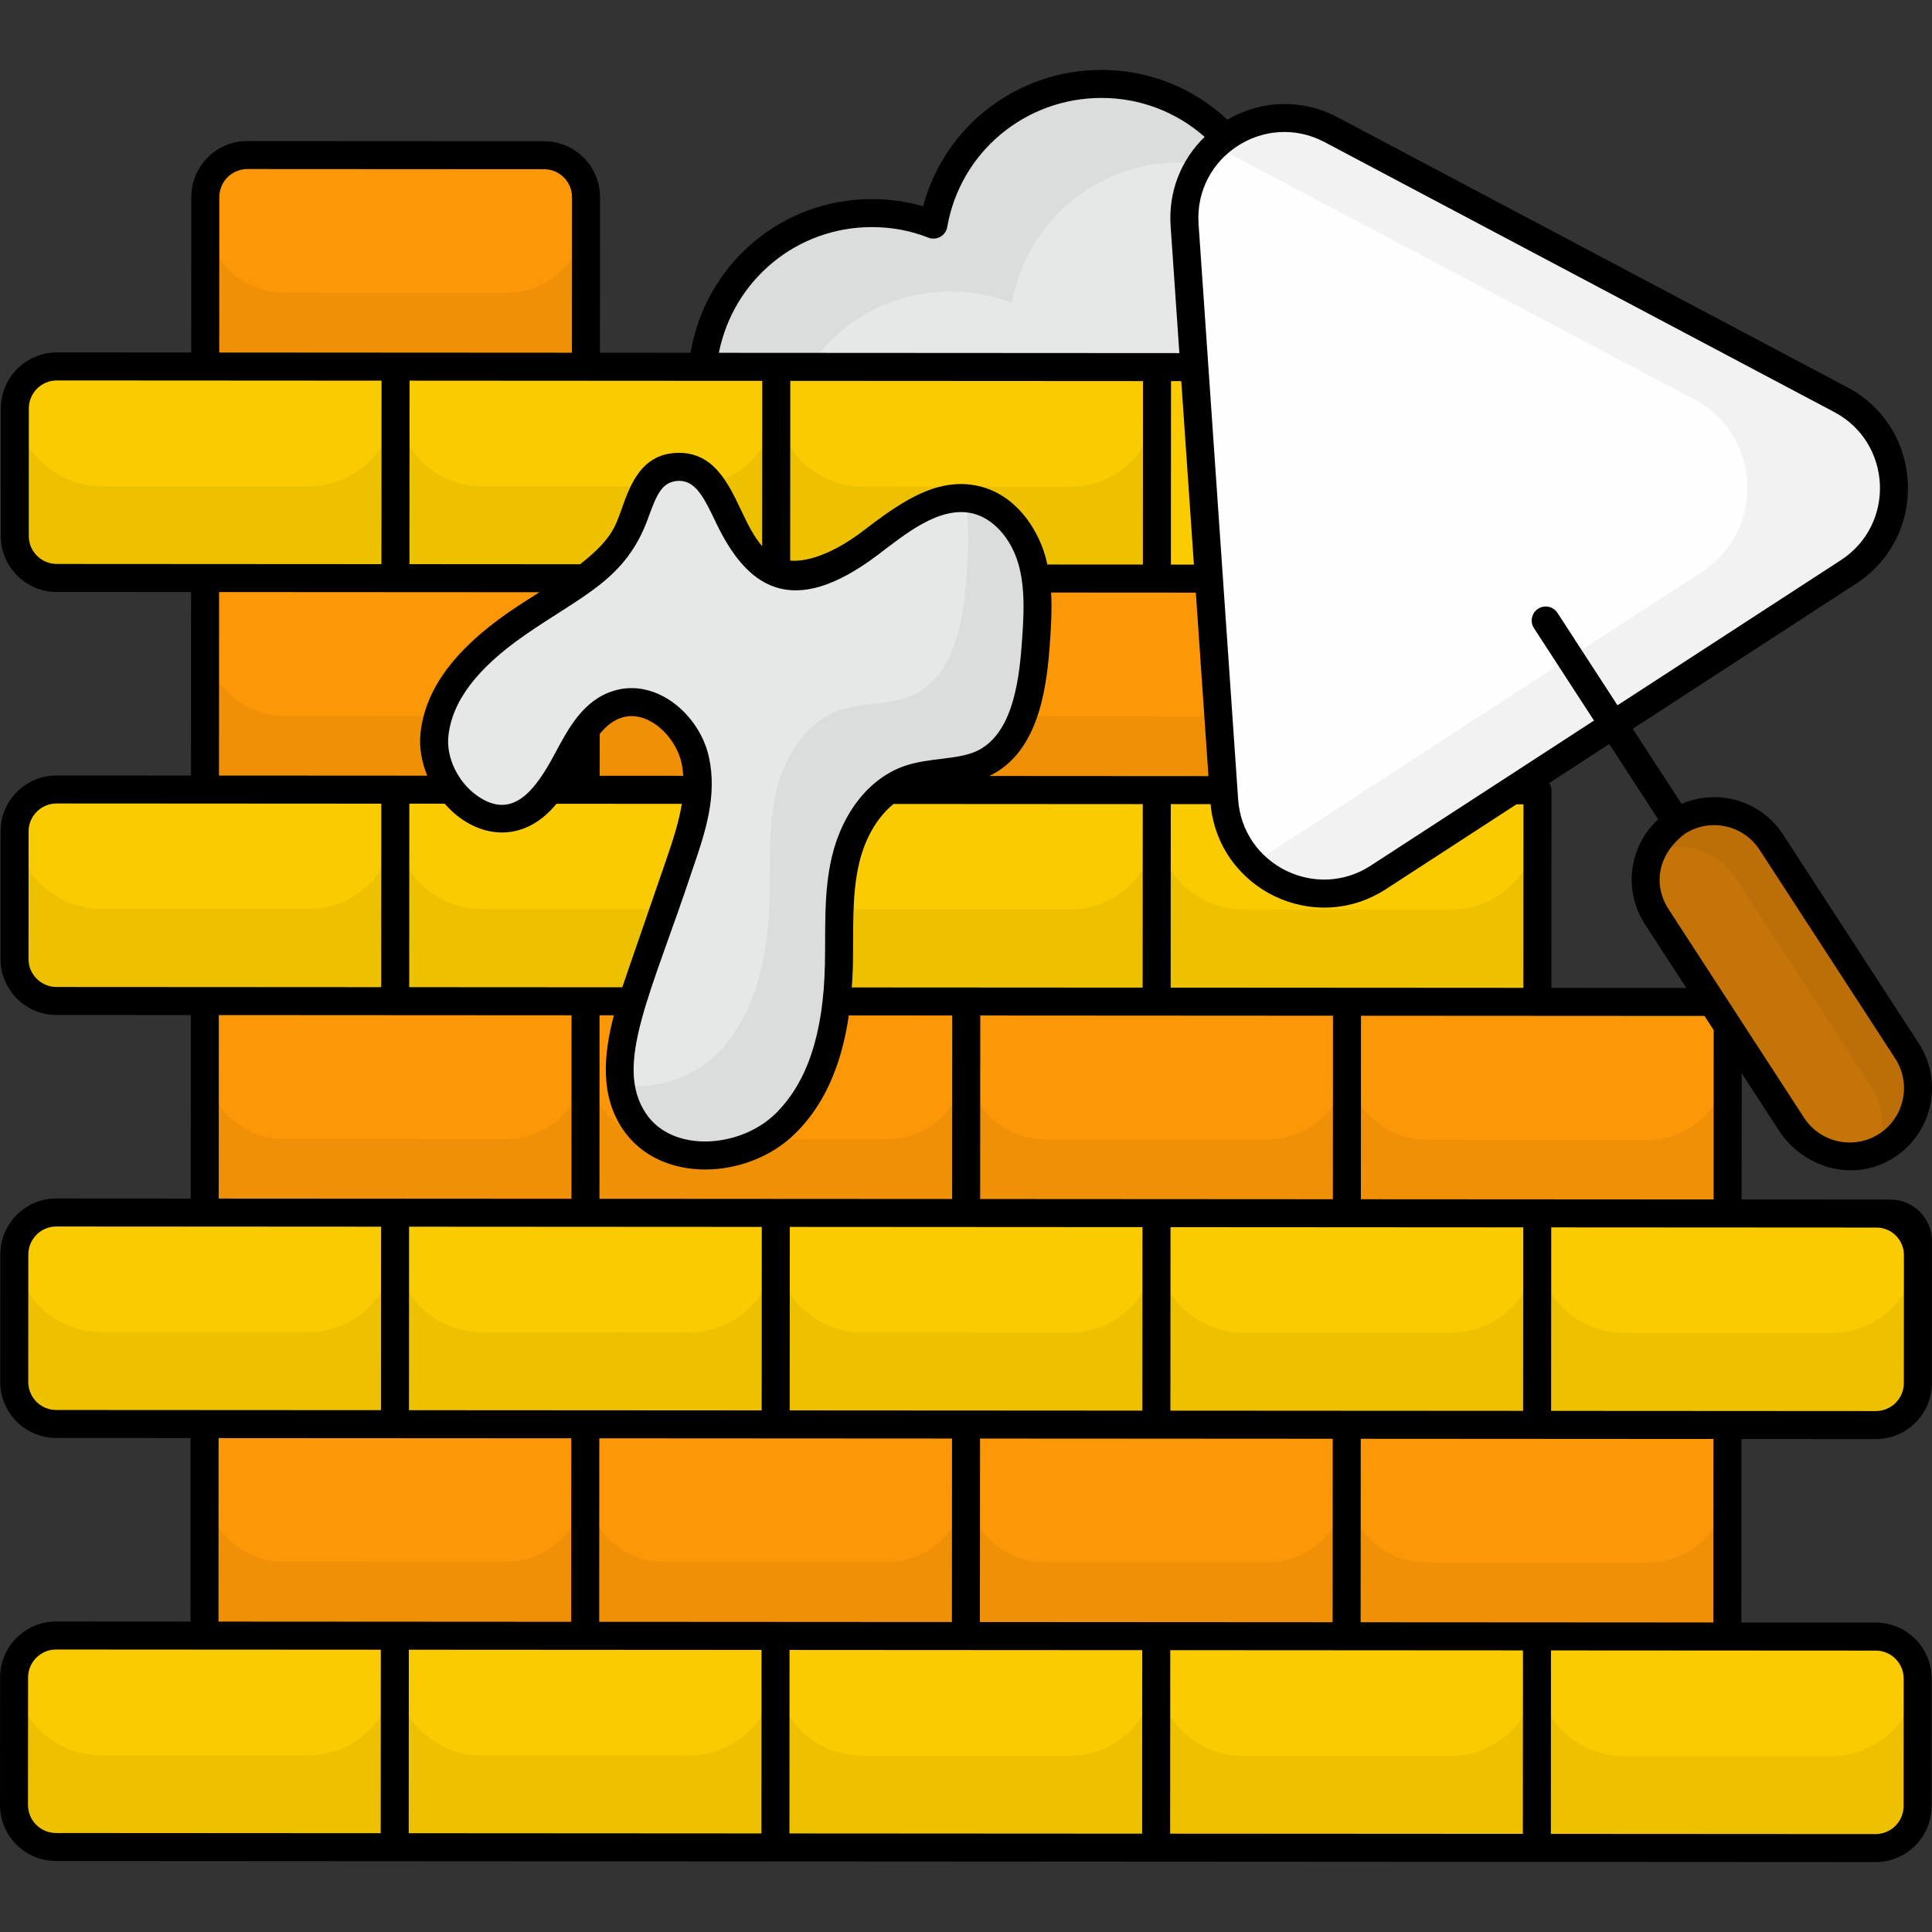
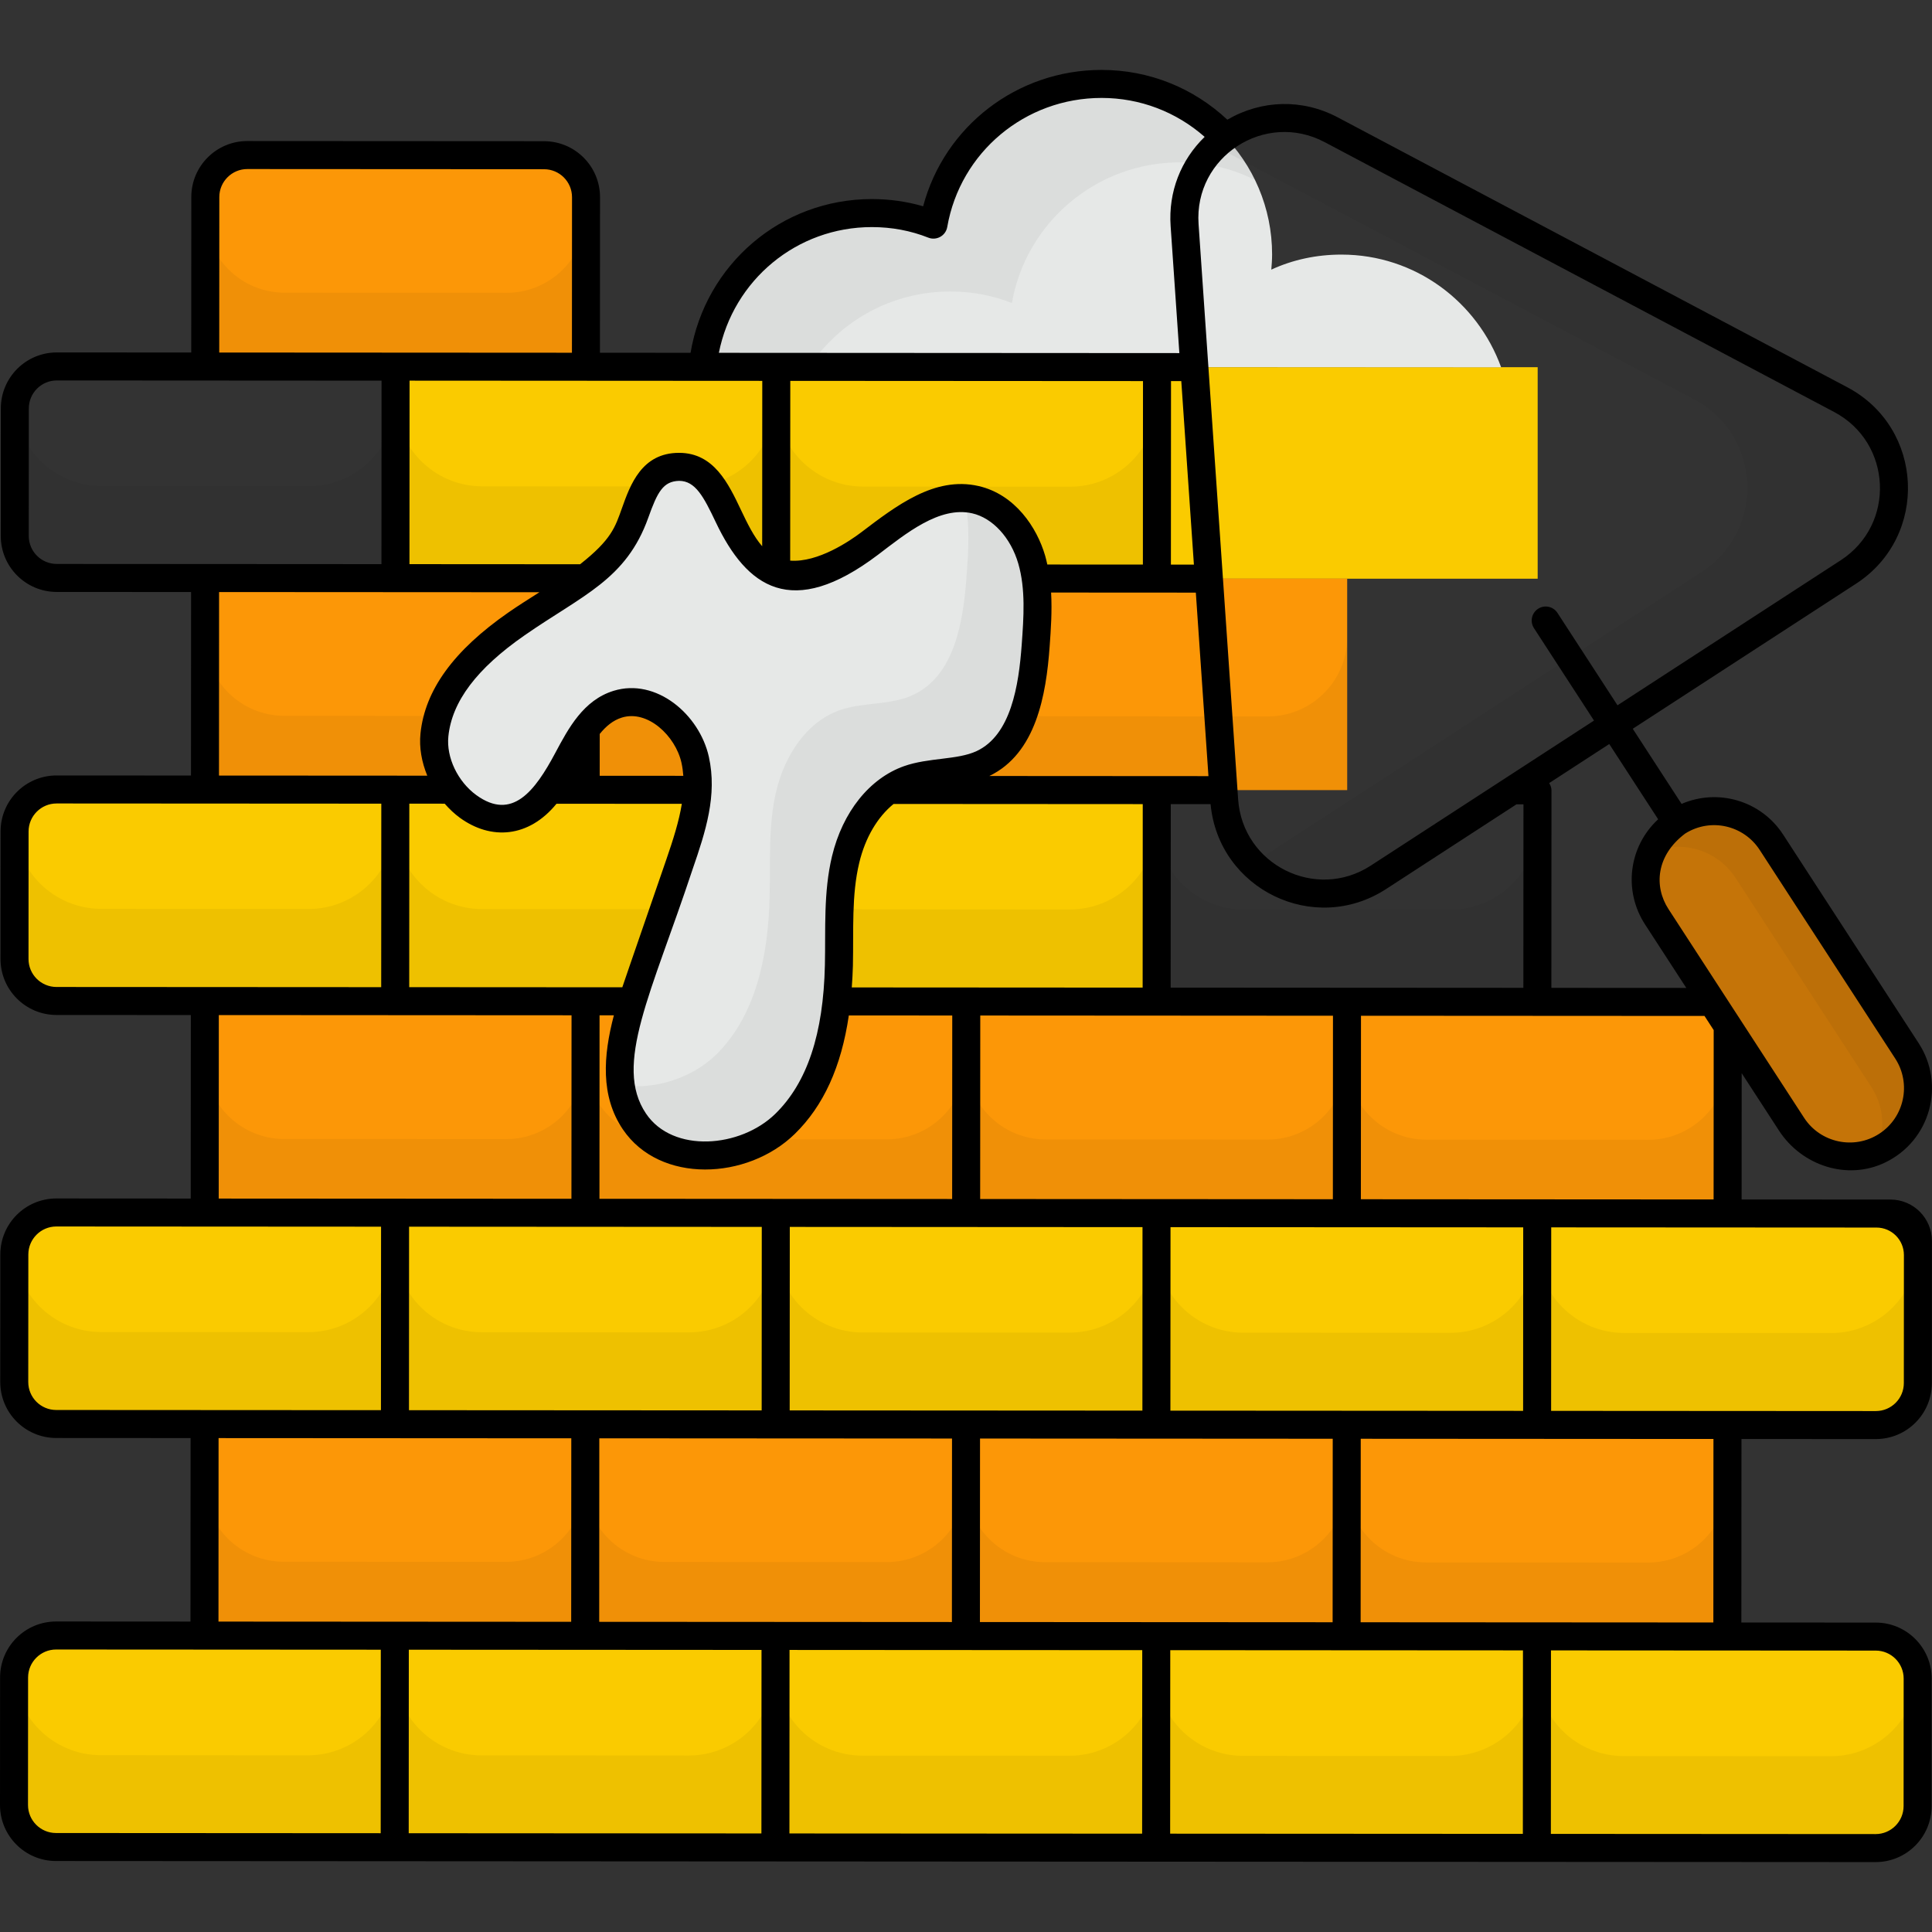
<svg xmlns="http://www.w3.org/2000/svg" height="512" viewBox="0 0 512 512" width="512">
  <rect x="0" y="0" width="512" height="512" fill="#333333" stroke="none" />
  <g id="_x30_4_Bricklaying">
    <g>
      <g fill="#facb00">
        <path d="m104.765 209.267-.033 56.053-89.761-.053c-6.149-.004-11.131-4.991-11.127-11.14l.02-33.786c.004-6.149 4.991-11.131 11.14-11.127z" />
        <path d="m104.748 209.297h100.895v56.053h-100.895z" />
        <path d="m205.643 209.356h100.895v56.053h-100.895z" />
-         <path d="m306.538 209.416h100.895v56.053h-100.895z" />
        <path d="m104.699 321.372-.033 56.053-89.761-.053c-6.149-.004-11.131-4.991-11.127-11.14l.02-33.786c.004-6.149 4.991-11.131 11.14-11.127z" />
        <path d="m104.682 321.402h100.895v56.053h-100.895z" />
        <path d="m205.577 321.461h100.895v56.053h-100.895z" />
        <path d="m306.472 321.521h100.895v56.053h-100.895z" />
        <path d="m508.272 329.82-.022 36.709c-.004 6.149-4.991 11.131-11.14 11.127l-89.761-.053.033-56.053 92.684.055c4.535.003 8.209 3.681 8.206 8.215z" />
        <path d="m104.633 433.478-.033 56.052-89.761-.053c-6.149-.004-11.131-4.991-11.127-11.14l.02-33.786c.004-6.149 4.991-11.131 11.14-11.127z" />
        <path d="m104.616 433.507h100.895v56.053h-100.895z" />
        <path d="m205.511 433.567h100.895v56.053h-100.895z" />
        <path d="m306.406 433.626h100.895v56.053h-100.895z" />
        <path d="m508.205 444.848-.02 33.786c-.004 6.149-4.991 11.131-11.14 11.127l-89.761-.053.033-56.053 89.761.053c6.149.004 11.13 4.992 11.127 11.14z" />
-         <path d="m104.831 97.162-.033 56.053-89.761-.053c-6.149-.004-11.131-4.991-11.127-11.14l.02-33.786c.004-6.149 4.991-11.131 11.14-11.127z" />
        <path d="m104.814 97.192h100.895v56.053h-100.895z" />
        <path d="m205.709 97.251h100.895v56.053h-100.895z" />
      </g>
      <path d="m104.76 217.89-.028 47.399-89.761-.053c-6.149-.004-11.131-4.991-11.127-11.14l.021-36.265c-.007 12.717 10.286 23.022 23.003 23.029l54.861.032c12.718.008 23.023-10.285 23.031-23.002z" opacity=".05" />
      <path d="m205.655 217.949-.028 47.399-100.895-.059.028-47.399c-.007 12.717 10.287 23.022 23.003 23.029l54.862.032c12.716.008 23.022-10.285 23.03-23.002z" opacity=".05" />
      <path d="m306.549 218.009-.028 47.399-100.894-.059.028-47.399c-.007 12.717 10.286 23.022 23.003 23.029l54.861.032c12.717.008 23.022-10.286 23.03-23.002z" opacity=".05" />
      <path d="m407.444 218.068-.028 47.399-100.895-.059.028-47.399c-.008 12.717 10.287 23.022 23.003 23.029l54.862.032c12.716.008 23.022-10.285 23.03-23.002z" opacity=".05" />
      <path d="m104.694 330.03-.028 47.4-89.761-.053c-6.149-.004-11.131-4.991-11.127-11.14l.021-36.266c-.007 12.717 10.286 23.023 23.003 23.03l54.861.032c12.718.007 23.023-10.287 23.031-23.003z" opacity=".05" />
      <path d="m205.589 330.089-.028 47.4-100.895-.059.028-47.4c-.007 12.717 10.287 23.023 23.003 23.03l54.862.032c12.716.008 23.022-10.286 23.03-23.003z" opacity=".05" />
      <path d="m306.483 330.149-.028 47.4-100.894-.059.028-47.4c-.007 12.716 10.286 23.023 23.003 23.03l54.861.032c12.717.007 23.022-10.287 23.03-23.003z" opacity=".05" />
      <path d="m407.378 330.208-.028 47.4-100.895-.059.028-47.4c-.007 12.717 10.287 23.023 23.003 23.03l54.862.032c12.716.008 23.022-10.286 23.03-23.003z" opacity=".05" />
      <path d="m508.272 330.267-.021 36.266c-.004 6.149-4.991 11.131-11.14 11.127l-89.761-.053.028-47.4c-.007 12.716 10.286 23.023 23.003 23.03l54.861.032c12.717.009 23.023-10.285 23.03-23.002z" opacity=".05" />
      <path d="m104.628 442.17-.028 47.4-89.761-.053c-6.149-.004-11.131-4.991-11.127-11.14l.021-36.266c-.007 12.717 10.286 23.023 23.003 23.03l54.861.032c12.718.007 23.023-10.286 23.031-23.003z" opacity=".05" />
      <path d="m205.523 442.229-.028 47.4-100.895-.06.028-47.4c-.007 12.717 10.287 23.023 23.003 23.03l54.862.032c12.716.009 23.022-10.285 23.03-23.002z" opacity=".05" />
      <path d="m306.417 442.289-.028 47.4-100.894-.059.028-47.4c-.007 12.717 10.286 23.023 23.003 23.03l54.861.032c12.717.007 23.022-10.286 23.03-23.003z" opacity=".05" />
      <path d="m407.312 442.348-.028 47.4-100.895-.059.028-47.4c-.007 12.717 10.287 23.023 23.003 23.03l54.862.032c12.716.007 23.022-10.286 23.03-23.003z" opacity=".05" />
      <path d="m508.206 442.407-.021 36.266c-.004 6.149-4.991 11.131-11.14 11.127l-89.761-.053.028-47.4c-.007 12.717 10.286 23.023 23.003 23.03l54.861.032c12.717.009 23.023-10.285 23.03-23.002z" opacity=".05" />
      <path d="m104.826 105.855-.028 47.4-89.761-.053c-6.149-.004-11.131-4.991-11.127-11.14l.021-36.266c-.007 12.717 10.286 23.023 23.003 23.03l54.861.032c12.718.007 23.023-10.286 23.031-23.003z" opacity=".05" />
      <path d="m205.72 105.914-.028 47.4-100.895-.059.028-47.4c-.007 12.717 10.287 23.023 23.003 23.03l54.862.032c12.717.008 23.023-10.286 23.03-23.003z" opacity=".05" />
      <path d="m306.615 105.973-.028 47.4-100.894-.059.028-47.4c-.007 12.717 10.286 23.023 23.003 23.03l54.861.032c12.717.008 23.022-10.285 23.03-23.003z" opacity=".05" />
      <path d="m306.604 97.311h100.895v56.053h-100.895z" fill="#facb00" />
      <path d="m54.268 265.32h100.895v56.053h-100.895z" fill="#fc9707" />
      <path d="m155.163 265.379h100.895v56.053h-100.895z" fill="#fc9707" />
      <path d="m256.057 265.439h100.895v56.053h-100.895z" fill="#fc9707" />
      <path d="m356.952 265.498h100.895v56.053h-100.895z" fill="#fc9707" />
      <path d="m54.334 153.215h100.895v56.053h-100.895z" fill="#fc9707" />
      <path d="m155.229 153.274h100.895v56.053h-100.895z" fill="#fc9707" />
      <path d="m256.123 153.334h100.895v56.053h-100.895z" fill="#fc9707" />
      <path d="m155.305 52.273-.026 44.919-100.895-.059.026-44.919c.004-6.149 4.991-11.131 11.14-11.127l78.628.046c6.149.003 11.13 4.991 11.127 11.14z" fill="#fc9707" />
      <path d="m54.202 377.425h100.895v56.053h-100.895z" fill="#fc9707" />
      <path d="m155.097 377.484h100.895v56.053h-100.895z" fill="#fc9707" />
      <path d="m255.991 377.544h100.895v56.053h-100.895z" fill="#fc9707" />
      <path d="m356.886 377.603h100.895v56.053h-100.895z" fill="#fc9707" />
      <path d="m155.17 280.874-.024 40.568-100.895-.059.024-40.568c-.007 11.561 9.447 21.025 21.007 21.032l58.856.035c11.561.006 21.026-9.448 21.032-21.008z" opacity=".05" />
      <path d="m256.065 280.933-.024 40.568-100.894-.059.024-40.568c-.007 11.561 9.446 21.025 21.007 21.032l58.855.035c11.56.006 21.025-9.447 21.032-21.008z" opacity=".05" />
      <path d="m356.959 280.992-.024 40.568-100.894-.059.024-40.568c-.007 11.561 9.447 21.025 21.007 21.032l58.855.035c11.561.006 21.025-9.447 21.032-21.008z" opacity=".05" />
      <path d="m457.854 281.052-.024 40.568-100.895-.059.024-40.568c-.007 11.561 9.447 21.025 21.007 21.032l58.856.035c11.56.006 21.025-9.448 21.032-21.008z" opacity=".05" />
      <path d="m155.236 168.733-.024 40.569-100.895-.059.024-40.569c-.007 11.666 9.447 21.025 21.007 21.032l58.856.035c11.561.006 21.025-9.342 21.032-21.008z" opacity=".05" />
      <path d="m256.131 168.792-.024 40.569-100.894-.059.024-40.569c-.007 11.666 9.446 21.025 21.007 21.032l58.855.035c11.56.007 21.025-9.341 21.032-21.008z" opacity=".05" />
      <path d="m357.025 168.852-.024 40.569-100.894-.059.024-40.569c-.007 11.666 9.447 21.025 21.007 21.032l58.855.035c11.561.006 21.025-9.342 21.032-21.008z" opacity=".05" />
      <path d="m54.522 41.085c-.105.42-.106.945-.106 1.471l.001-1.471z" opacity=".05" />
      <path d="m155.302 56.593-.024 40.568-100.895-.059.024-40.568c-.007 11.666 9.447 21.025 21.007 21.032l58.856.034c11.561.007 21.025-9.341 21.032-21.007z" opacity=".05" />
      <path d="m155.104 392.908-.024 40.568-100.895-.059.024-40.568c-.007 11.666 9.447 21.025 21.007 21.032l58.856.035c11.561.006 21.026-9.342 21.032-21.008z" opacity=".05" />
      <path d="m255.999 392.968-.024 40.568-100.894-.059.024-40.568c-.007 11.666 9.446 21.025 21.007 21.032l58.855.035c11.56.006 21.025-9.343 21.032-21.008z" opacity=".05" />
      <path d="m356.893 393.027-.024 40.568-100.894-.059.024-40.568c-.007 11.666 9.447 21.025 21.007 21.032l58.855.035c11.561.006 21.025-9.342 21.032-21.008z" opacity=".05" />
      <path d="m457.788 393.086-.024 40.568-100.895-.059.024-40.568c-.007 11.666 9.447 21.025 21.007 21.032l58.856.035c11.56.007 21.025-9.342 21.032-21.008z" opacity=".05" />
      <path d="m397.814 97.335c-6.301-17.372-22.744-29.853-42.302-29.865-6.621-.004-12.928 1.359-18.605 3.983.106-1.261.212-2.627.213-3.994.015-24.908-20.153-45.204-45.166-45.219-22.281-.013-40.892 16.056-44.584 37.284-5.043-2-10.508-3.054-16.288-3.058-23.493-.014-42.598 17.934-44.874 40.744z" fill="#e6e8e7" />
      <path d="m332.504 47.659c-5.884-2.947-12.609-4.632-19.756-4.636-22.281-.013-40.893 16.056-44.584 37.284-5.044-2-10.508-3.054-16.288-3.057-15.66-.009-29.328 7.865-37.427 19.946l-28.272-.017c2.325-22.805 21.359-40.766 44.901-40.752 5.78.003 11.245 1.058 16.288 3.058 3.691-21.228 22.303-37.297 44.584-37.284 17.867.011 33.311 10.425 40.554 25.458z" opacity=".05" />
-       <path d="m489.851 151.573-124.539 80.916c-16.957 11.018-39.511-.24-40.899-20.415l-10.485-152.436c-1.427-20.743 20.49-34.983 38.864-25.251l135.024 71.52c17.87 9.466 18.992 34.649 2.035 45.666z" fill="#fefefe" />
      <path d="m489.88 151.589-124.589 80.853c-11.25 7.35-24.911 4.819-33.315-3.593l119.017-77.282c16.928-11.025 15.891-36.25-1.97-45.719l-127.024-67.129c7.782-7.457 19.87-10.077 30.796-4.291l135.009 71.441c17.862 9.47 19.003 34.695 2.076 45.72z" opacity=".05" />
      <path d="m469.447 223.211 35.923 55.289c5.452 8.391 3.069 19.613-5.322 25.065-8.391 5.452-19.613 3.069-25.065-5.322l-35.923-55.289c-5.452-8.391-3.069-19.613 5.322-25.065 8.391-5.451 19.613-3.069 25.065 5.322z" fill="#c57408" />
      <path d="m500.09 303.567c-.946.63-1.892 1.155-2.838 1.47 2.42-5.359 2.109-11.77-1.356-17.027l-35.911-55.303c-3.465-5.362-9.349-8.308-15.235-8.312-2.418-.001-4.835.523-7.148 1.573 1.368-3.258 3.682-6.094 6.731-8.089s6.518-2.939 9.881-2.937c5.885.003 11.769 2.95 15.235 8.312l35.911 55.198c5.46 8.411 3.036 19.655-5.27 25.115z" opacity=".05" />
      <path d="m136.853 165.355c-10.338 7.184-20.451 16.893-21.728 29.418-1.277 12.524 11.593 26.121 23.102 21.02 12.102-5.364 12.827-25.272 25.477-29.174 9.048-2.791 18.47 5.495 20.522 14.738s-1.075 18.763-4.162 27.714c-3.666 10.631-7.333 21.261-10.999 31.892-4.094 11.869-7.959 25.832-.936 36.239 8.491 12.582 29.052 11.246 39.912.642 10.86-10.605 13.943-26.842 14.278-42.017.207-9.39-.407-18.921 1.782-28.054s7.852-18.098 16.705-21.232c6.304-2.231 13.498-1.295 19.558-4.12 10.92-5.091 13.232-19.322 14.101-31.339.551-7.616 1.083-15.424-1.047-22.757s-7.512-14.214-14.958-15.907c-10.219-2.323-19.676 5.328-28.035 11.65s-20.271 11.764-28.707 5.547c-9.501-7.002-9.919-25.85-21.72-25.894-10.551-.04-10.538 12.981-14.858 19.36-6.536 9.652-18.985 15.809-28.287 22.274z" fill="#e6e8e7" />
      <path d="m274.416 171.116c-.848 11.981-3.168 26.168-14.101 31.311-5.992 2.834-13.244 1.884-19.551 4.087-8.83 3.148-14.511 12.078-16.618 21.22-2.213 9.142-1.588 18.706-1.804 28.06-.324 15.239-3.486 31.422-14.318 42.031-10.831 10.609-31.431 11.963-39.937-.654-1.995-2.944-3.149-6.203-3.568-9.566 8.828 1.267 18.709-1.775 25.229-8.077 10.831-10.609 13.889-26.897 14.213-42.031.216-9.354-.409-18.918 1.804-28.061 2.212-9.142 7.893-18.072 16.723-21.22 6.308-2.204 13.559-1.253 19.551-4.087 10.934-5.143 13.254-19.331 14.102-31.416.529-6.831.954-13.978-.513-20.705.945.106 1.892.212 2.837.422 7.461 1.686 12.817 8.521 14.915 15.879 2.201 7.358 1.671 15.135 1.036 22.807z" opacity=".05" />
      <path d="m501.001 317.894-39.457-.023.019-33.469 9.891 15.224c6.045 9.304 18.109 13.273 28.107 8.461 12.093-5.82 15.991-20.723 8.921-31.609l-35.923-55.29c-5.926-9.115-17.378-12.28-26.925-8.146l-12.936-19.91 59.175-38.447c19.317-12.547 18.073-41.255-2.319-52.058l-135.026-71.519c-9.372-4.962-20.191-4.673-29.271.61-9.074-8.481-20.811-13.182-33.301-13.189h-.029c-22.412 0-41.653 14.957-47.285 36.138-4.342-1.267-8.886-1.908-13.558-1.912h-.033c-24.032 0-44.099 17.294-48.047 40.742l-24.014-.014.023-41.211c.005-8.197-6.637-14.846-14.834-14.851l-78.626-.045h-.011c-8.195 0-14.84 6.641-14.845 14.836l-.022 41.208-35.602-.021c-.004 0-.007 0-.011 0-8.182 0-14.837 6.614-14.845 14.836l-.018 33.788c-.004 8.197 6.637 14.846 14.834 14.85l35.605.021-.028 48.631-35.603-.021h-.012c-8.195 0-14.839 6.641-14.844 14.836l-.018 33.79c-.004 8.197 6.637 14.846 14.834 14.85l35.602.02-.028 48.629-35.599-.021h-.011c-8.195 0-14.839 6.64-14.845 14.835l-.021 33.787c-.005 8.199 6.637 14.849 14.835 14.854l35.604.021-.028 48.629-35.599-.021h-.011c-8.195 0-14.839 6.64-14.845 14.835l-.021 33.787c-.005 8.199 6.637 14.849 14.835 14.854 98.013.057 375.713.22 482.205.283h.011c8.195 0 14.84-6.641 14.845-14.837l.018-33.787c.004-8.197-6.637-14.846-14.834-14.85l-35.602-.021.028-48.631 35.599.021h.011c8.195 0 14.84-6.641 14.845-14.836l.021-37.642c.004-6.069-4.912-10.992-10.981-10.995zm-392.555-56.283c.002-3.817.024-43.951.027-48.63l9.376.005c1.217 1.381 2.55 2.665 4.043 3.749 8.198 5.941 18.179 5.333 25.588-3.731l33.213.02c-.744 4.605-2.284 9.463-4.138 14.836-11.469 33.278-10.767 31.173-11.637 33.785-13.433-.009-43.448-.027-56.472-.034zm30.523-93.208c15.461-10.744 26.968-14.763 32.839-31.226 2.421-6.79 3.929-9.638 8.176-9.747 4.291.016 6.484 4.173 9.702 10.956 8.201 17.28 20.122 25.931 42.979 8.642 7.431-5.645 16.312-12.958 24.974-10.992 5.429 1.234 10.224 6.464 12.217 13.322 1.968 6.783 1.432 14.241.91 21.455-.79 10.92-2.867 23.997-11.971 28.243-5.074 2.366-12.707 1.678-19.226 3.985-9.14 3.235-16.269 12.155-19.078 23.865-2.299 9.599-1.674 19.401-1.885 28.838-.402 18.286-4.704 31.188-13.156 39.444-9.236 9.016-27.128 10.49-34.245-.063-8.714-12.91 1.444-31.844 12.366-64.844 3.43-9.937 6.546-19.512 4.28-29.729-2.505-11.249-13.962-20.96-25.242-17.479-7.995 2.466-11.956 9.898-15.453 16.456-5.412 10.16-11.44 18.048-20.904 11.201-4.947-3.59-8.006-9.995-7.433-15.579.938-9.233 7.531-17.981 20.15-26.748zm-30.458-18.898c.002-3.817.024-43.949.027-48.629 23.667.014 69.768.042 93.473.056 0 .519-.023 42.909-.024 43.829-2.221-2.533-3.942-6.071-5.597-9.559-3.374-7.105-7.198-15.16-16.378-15.194-.022 0-.043 0-.065 0-9.901 0-12.924 8.481-15.131 14.678-1.793 5.019-2.77 8.297-11.082 14.846zm293.373 63.648 1.849.001-.025 48.631c-23.092-.014-68.786-.041-93.471-.056l.013-24.315.014-24.315 10.551.006c2.128 22.611 27.461 34.881 46.521 22.495zm-99.136 160.677c-32.688-.019-60.787-.036-93.473-.055.002-3.817.024-43.951.027-48.63 23.667.014 69.768.042 93.473.056-.001.914-.026 45.427-.027 48.629zm50.477-56.022-93.47-.056c0-.914.025-45.428.027-48.629l93.47.056c-.001.913-.025 45.427-.027 48.629zm-143.816-169.235c0-.52.024-43.849.026-47.638 36.593.021 78.179.045 93.47.054-.002 3.817-.024 43.948-.027 48.631-.381 0-26.48-.015-25.328-.015-.172-.775-.345-1.549-.569-2.317-2.174-7.489-7.966-16.278-17.697-18.491-11.597-2.64-21.775 5.229-31.099 12.31-2.907 2.201-11.403 8.029-18.776 7.466zm100.893 1.051c.002-3.815.024-43.951.027-48.63l2.724.002 3.345 48.632zm-32.136 21.725c.327-4.515.669-9.395.387-14.321 7.928.005 15.344.009 38.355.022l3.345 48.632-58.07-.035c12.381-5.97 15.055-21.444 15.983-34.298zm-41.358 41.707 66.032.04-.013 24.315-.014 24.315-77.085-.046c.132-1.884.257-3.777.301-5.77.209-9.58-.391-18.634 1.682-27.274 1.603-6.692 4.866-12.149 9.097-15.58zm-77.881-7.469.006-11.084c1.653-2.037 3.525-3.616 5.865-4.339 6.838-2.119 14.219 4.862 15.805 11.996.253 1.14.395 2.287.483 3.44zm-.038 63.476 3.797.002c-2.847 10.796-3.562 21.427 2.366 30.212 9.816 14.533 33.036 13.47 45.581 1.22 7.613-7.435 12.324-17.795 14.314-31.394l27.411.016c0 .914-.025 45.428-.027 48.629-32.223-.019-59.941-.035-93.47-.055.003-3.817.025-43.951.028-48.63zm-50.481 56.023c29.326.017 6.578.004 93.47.055-.001.917-.024 43.79-.027 48.63-32.69-.019-60.779-.036-93.47-.055.002-3.816.024-43.951.027-48.63zm50.416 56.083c17.212.01 26.328.016 93.47.055-.001.917-.024 43.79-.027 48.63-32.69-.019-60.779-.036-93.47-.055.002-3.817.024-43.952.027-48.63zm100.866 48.688c.002-3.817.024-43.951.027-48.63 23.668.014 69.747.042 93.47.056-.001.914-.025 45.428-.027 48.629-31.321-.018-58.75-.034-93.47-.055zm100.92-48.57 93.473.056-.025 48.629-93.475-.056c.001-.914.025-45.428.027-48.629zm43.031-7.397-93.47-.056c.001-.914.025-45.428.027-48.629l93.47.056c-.001.913-.025 45.427-.027 48.629zm50.482-56.023c-23.668-.014-69.768-.042-93.475-.056.001-.914.025-45.428.027-48.629l91.034.053 2.437 3.751zm12.21-92.634 35.923 55.29c4.327 6.661 2.432 15.602-4.229 19.929-6.65 4.324-15.602 2.434-19.929-4.231l-35.923-55.29c-3.92-6.029-3.296-14.242 4.428-20.041 6.804-4.271 15.524-2.137 19.73 4.343zm-26.905-8.116c-7.858 7.268-9.246 18.978-3.479 27.859l10.937 16.833-35.757-.02.03-52.343c0-.696-.255-1.337-.616-1.919l15.929-10.35zm-88.372-179.449 135.026 71.519c15.357 8.137 16.345 29.79 1.747 39.275l-59.174 38.447-15.912-24.49c-1.116-1.72-3.418-2.207-5.135-1.089-1.718 1.116-2.207 3.414-1.091 5.134l15.912 24.491-59.138 38.423c-14.592 9.491-33.985-.226-35.173-17.559l-10.485-152.437c-1.235-17.85 17.605-30.094 33.423-21.714zm-120.004 22.51h.025c5.23.004 10.253.944 14.928 2.796 2.168.859 4.615-.477 5.023-2.814 3.447-19.826 20.643-34.209 40.899-34.209h.022c10.163.007 19.738 3.674 27.296 10.321-6.3 6.113-9.643 14.561-9.019 23.621l2.317 33.679c-36.837-.022-85.378-.051-122.037-.072 3.829-19.266 20.591-33.322 40.546-33.322zm-172.931-7.963c.004-4.09 3.331-7.417 7.422-7.417h.004l78.626.045c4.106.004 7.419 3.318 7.419 7.428l-.022 41.207c-32.723-.019-60.617-.035-93.471-.055zm-50.499 89.809.018-33.786c0-4.087 3.315-7.417 7.422-7.417h.004c22.056.013 64.031.038 86.049.051-.001.914-.025 45.428-.027 48.629l-86.048-.051c-4.103-.004-7.418-3.317-7.418-7.426zm50.437 14.874c5.691.003 69.276.041 84.896.05-2.808 1.787-5.666 3.586-8.219 5.359-14.508 10.079-22.129 20.574-23.303 32.088-.378 3.712.318 7.566 1.8 11.166-19.46-.011-34.262-.02-55.199-.032zm-50.503 97.231.018-33.786c.004-4.09 3.331-7.417 7.422-7.417h.004c116.177.069 48.492.029 86.049.051-.001.917-.024 43.79-.027 48.63-9.367-.005-77.701-.045-86.047-.049-4.102-.005-7.419-3.318-7.419-7.429zm50.434 14.875c14.237.008 17.779.011 93.475.055-.001.917-.024 43.79-.027 48.63-32.69-.019-60.784-.036-93.473-.055zm-50.502 97.23.022-33.785c.004-4.092 3.331-7.419 7.422-7.419h.004c8.751.005 76.022.045 86.049.051-.002 3.815-.024 43.951-.027 48.629-9.367-.005-77.701-.045-86.047-.049-4.105-.003-7.423-3.317-7.423-7.427zm50.437 14.875c32.688.019 60.787.036 93.475.055-.002 3.815-.024 43.951-.027 48.629-32.69-.019-60.784-.036-93.473-.055zm-50.503 97.23.022-33.785c.004-4.092 3.331-7.419 7.422-7.419h.004c8.751.005 76.022.045 86.049.051-.002 3.817-.024 43.948-.027 48.631l-86.051-.051c-4.095-.002-7.422-3.334-7.419-7.427zm100.92-41.148c32.69.019 60.779.036 93.47.055-.002 3.817-.024 43.948-.027 48.631l-93.47-.056c.001-.917.025-43.79.027-48.63zm100.894.06c18.473.011 17.772.011 93.473.055-.002 3.881-.027 43.847-.03 48.631l-93.47-.056c.001-.917.024-43.791.027-48.63zm100.897.058c23.672.014 69.693.042 93.47.056 0 .914-.025 45.428-.027 48.629l-93.473-.054c.002-3.879.027-43.852.03-48.631zm194.359 7.539-.018 33.785c-.004 4.09-3.331 7.417-7.422 7.417-.004 0-.004 0-.004 0l-86.049-.051c.001-.914.025-45.428.027-48.629l86.047.051c4.106.003 7.419 3.317 7.419 7.427zm.047-78.322c-.002 4.098-3.325 7.418-7.422 7.418h-.004l-86.049-.051.027-48.629 86.192.05c4.02.002 7.276 3.263 7.274 7.282z" />
    </g>
  </g>
</svg>